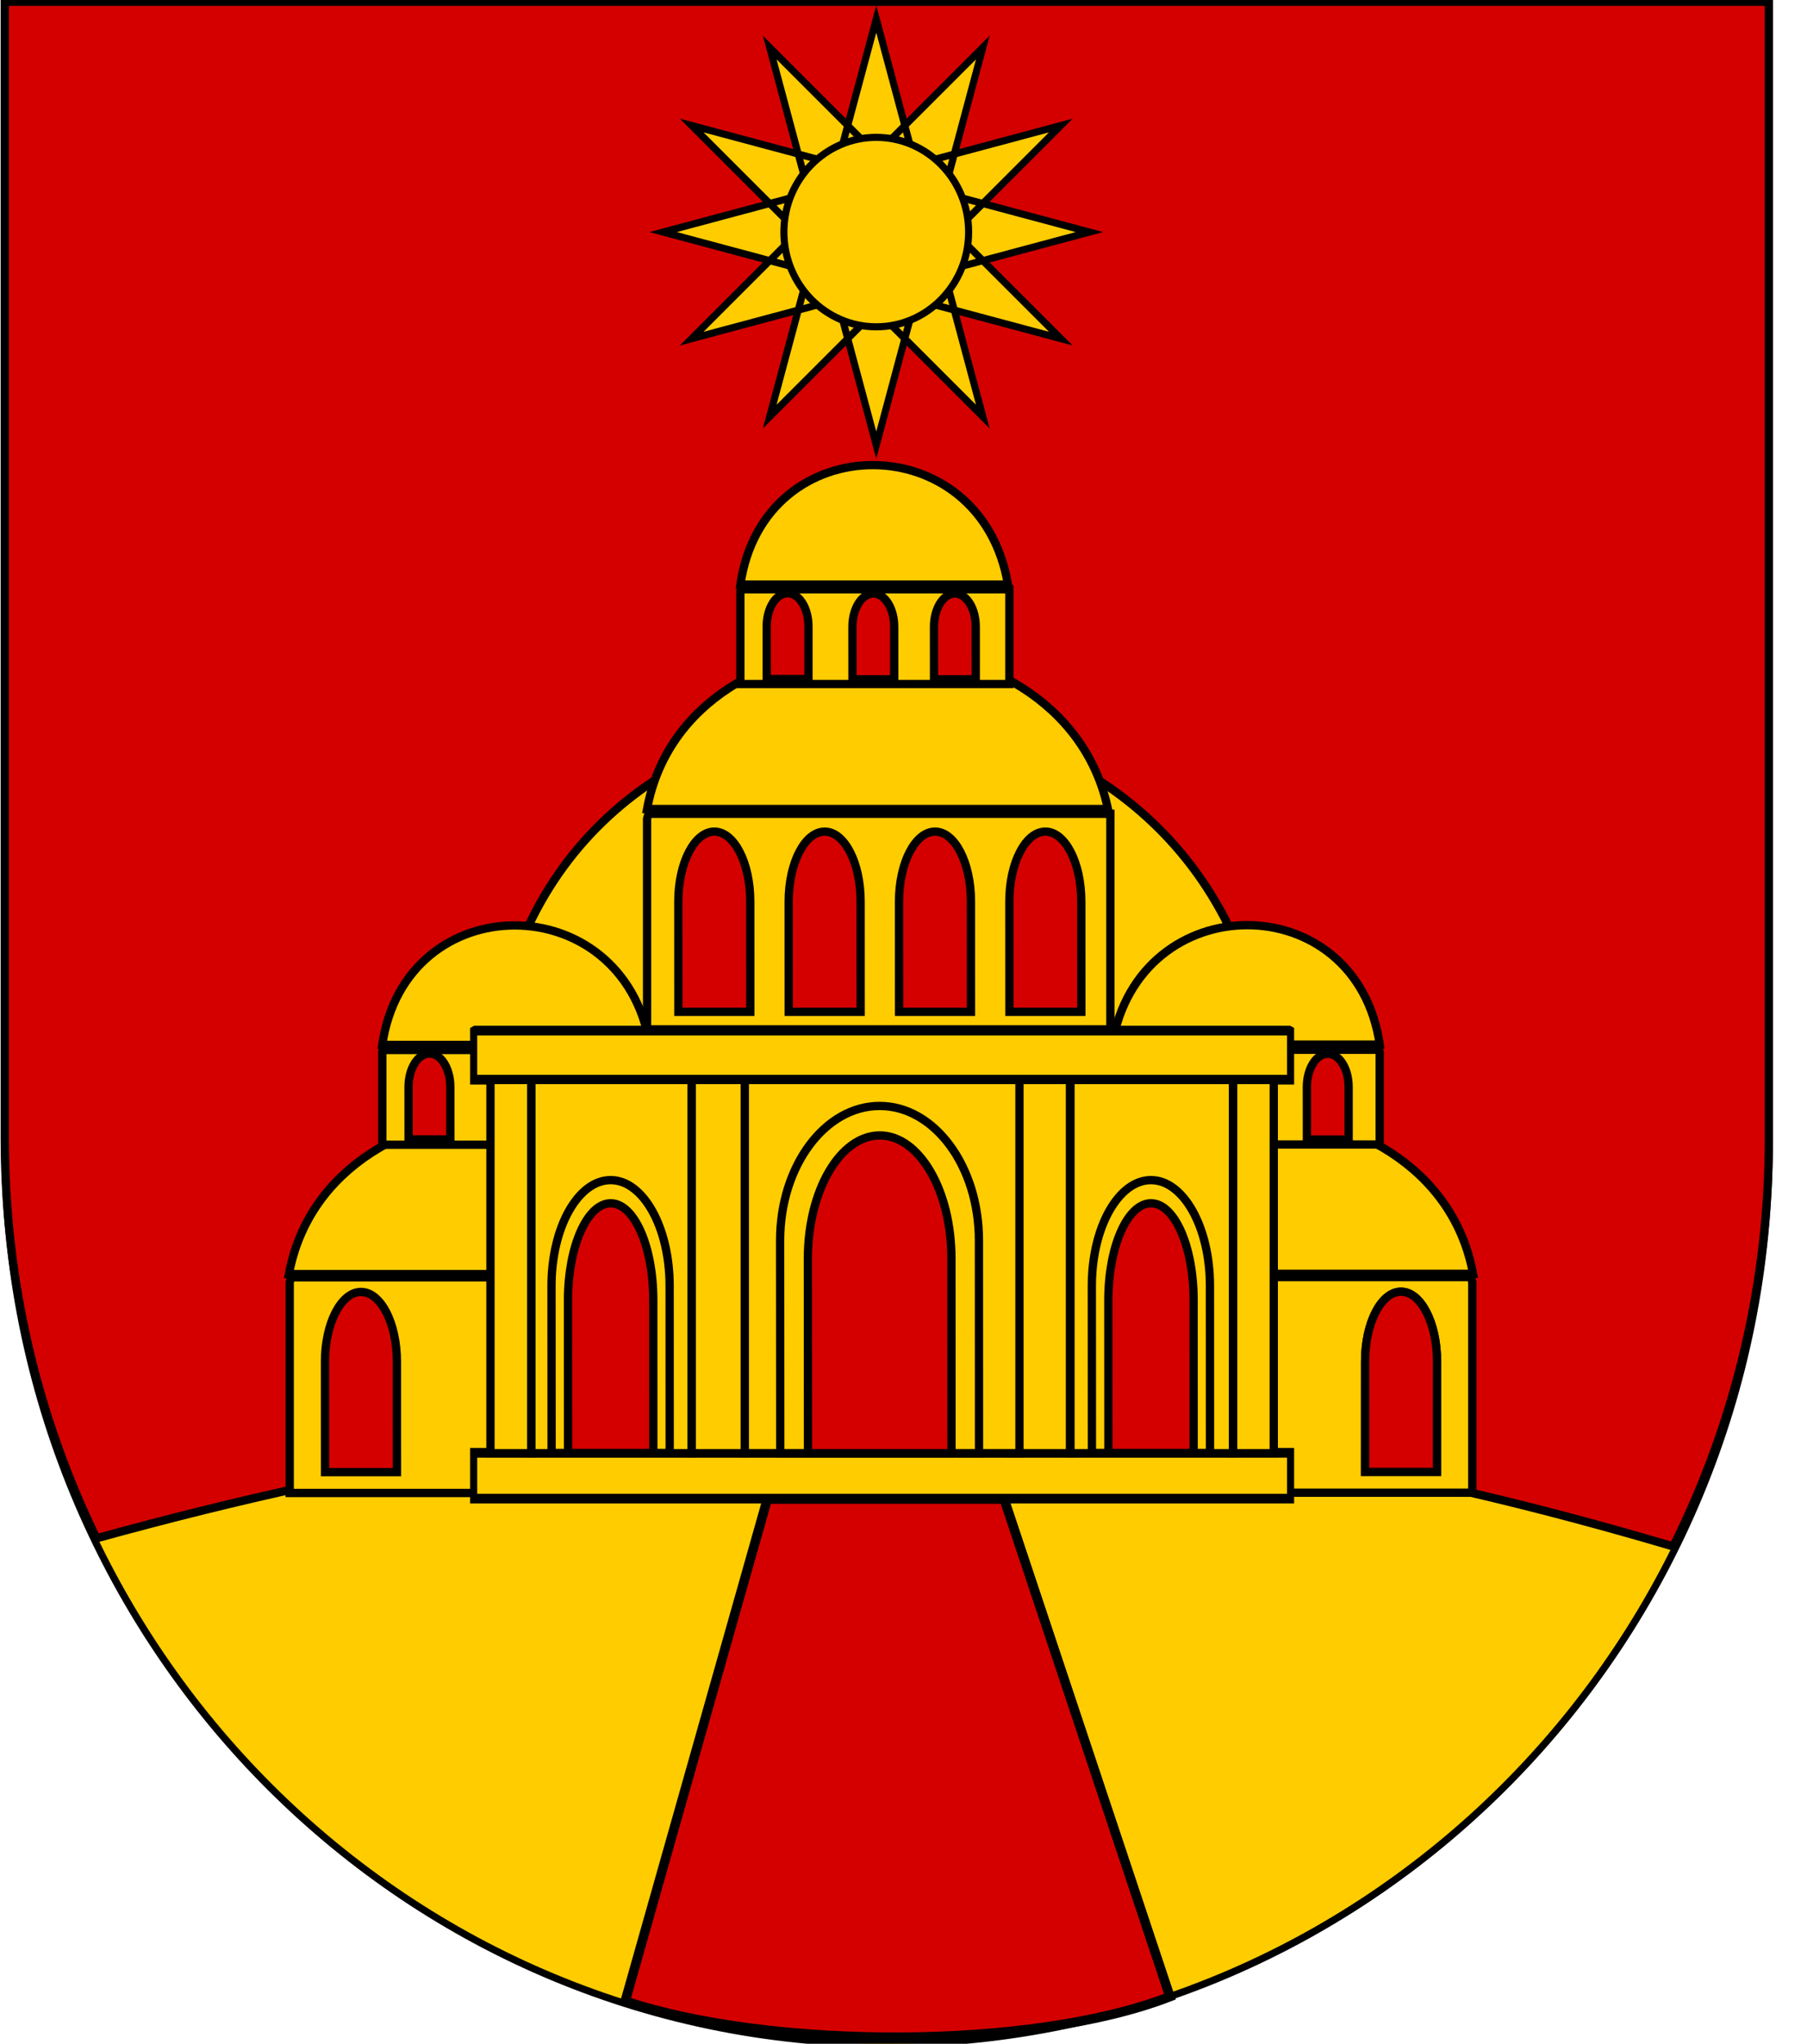
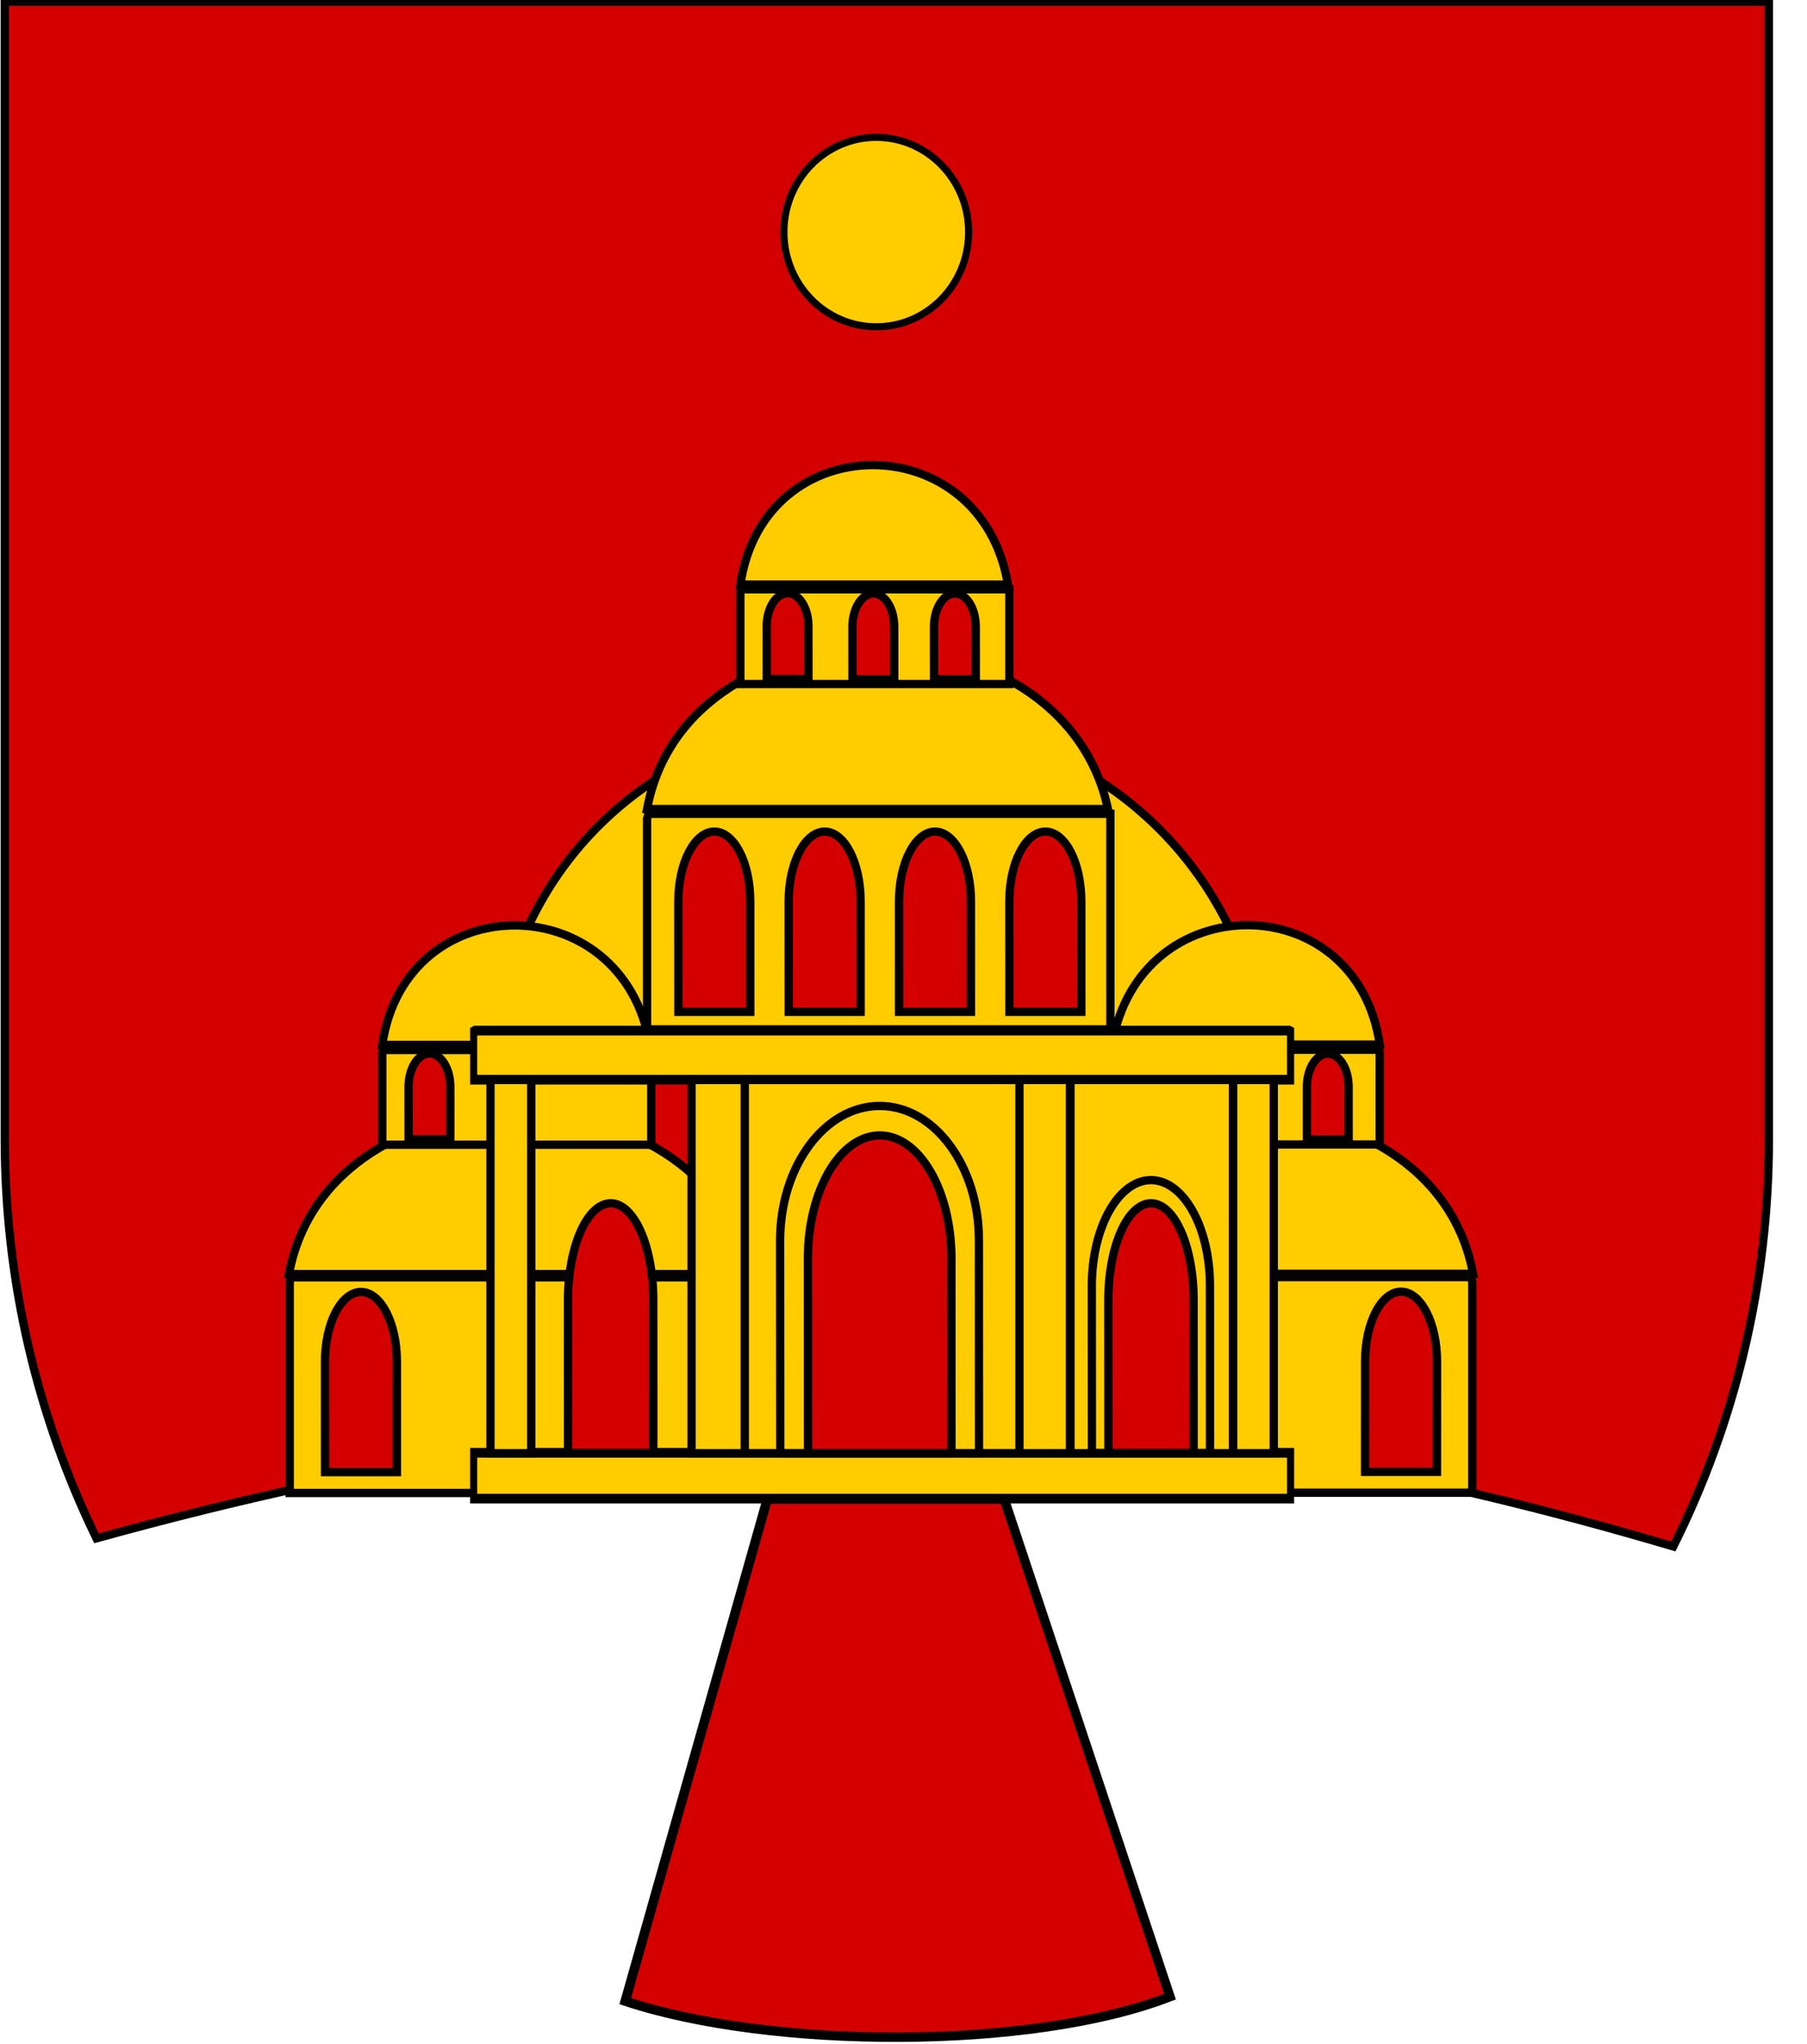
<svg xmlns="http://www.w3.org/2000/svg" xmlns:ns1="http://www.inkscape.org/namespaces/inkscape" xmlns:ns2="http://sodipodi.sourceforge.net/DTD/sodipodi-0.dtd" xmlns:xlink="http://www.w3.org/1999/xlink" version="1.1" width="763" height="863" id="svg2" ns1:version="0.48.0 r9654" ns2:docname="Wappen_Herrschaft_Kuppelblick.svg">
  <ns2:namedview pagecolor="#ffffff" bordercolor="#666666" borderopacity="1" objecttolerance="10" gridtolerance="10" guidetolerance="10" ns1:pageopacity="0" ns1:pageshadow="2" ns1:window-width="1366" ns1:window-height="706" id="namedview83" showgrid="true" ns1:zoom="1" ns1:cx="404.52693" ns1:cy="412.47257" ns1:window-x="-8" ns1:window-y="-8" ns1:window-maximized="1" ns1:current-layer="svg2">
    <ns1:grid type="xygrid" id="grid3863" />
  </ns2:namedview>
  <defs id="defs4">
    <ns1:perspective ns2:type="inkscape:persp3d" ns1:vp_x="0 : 431.5 : 1" ns1:vp_y="0 : 1000 : 0" ns1:vp_z="763.00006 : 431.5 : 1" ns1:persp3d-origin="381.50003 : 287.66667 : 1" id="perspective87" />
    <ns1:perspective id="perspective3828" ns1:persp3d-origin="0.5 : 0.33333333 : 1" ns1:vp_z="1 : 0.5 : 1" ns1:vp_y="0 : 1000 : 0" ns1:vp_x="0 : 0.5 : 1" ns2:type="inkscape:persp3d" />
    <ns1:perspective id="perspective3875" ns1:persp3d-origin="0.5 : 0.33333333 : 1" ns1:vp_z="1 : 0.5 : 1" ns1:vp_y="0 : 1000 : 0" ns1:vp_x="0 : 0.5 : 1" ns2:type="inkscape:persp3d" />
    <ns1:perspective id="perspective3898" ns1:persp3d-origin="0.5 : 0.33333333 : 1" ns1:vp_z="1 : 0.5 : 1" ns1:vp_y="0 : 1000 : 0" ns1:vp_x="0 : 0.5 : 1" ns2:type="inkscape:persp3d" />
    <ns1:perspective id="perspective3898-2" ns1:persp3d-origin="0.5 : 0.33333333 : 1" ns1:vp_z="1 : 0.5 : 1" ns1:vp_y="0 : 1000 : 0" ns1:vp_x="0 : 0.5 : 1" ns2:type="inkscape:persp3d" />
    <linearGradient id="linearGradient2955">
      <stop id="stop2965" offset="0" style="stop-color:white;stop-opacity:0;" />
      <stop id="stop2959" offset="1" style="stop-color:black;stop-opacity:0.646;" />
    </linearGradient>
    <linearGradient id="linearGradient2893">
      <stop id="stop2895" offset="0" style="stop-color:#ffffff;stop-opacity:0.314;" />
      <stop style="stop-color:#ffffff;stop-opacity:0.251;" offset="0.19" id="stop2897" />
      <stop id="stop2901" offset="0.6" style="stop-color:#6b6b6b;stop-opacity:0.125;" />
      <stop id="stop2899" offset="1" style="stop-color:#000000;stop-opacity:0.125;" />
    </linearGradient>
    <ns1:perspective id="perspective2934" ns1:persp3d-origin="301.5 : 254.33333 : 1" ns1:vp_z="603 : 381.5 : 1" ns1:vp_y="0 : 1000 : 0" ns1:vp_x="0 : 381.5 : 1" ns2:type="inkscape:persp3d" />
    <ns1:perspective id="perspective2987" ns1:persp3d-origin="0.5 : 0.33333333 : 1" ns1:vp_z="1 : 0.5 : 1" ns1:vp_y="0 : 1000 : 0" ns1:vp_x="0 : 0.5 : 1" ns2:type="inkscape:persp3d" />
    <ns1:perspective id="perspective2987-8" ns1:persp3d-origin="0.5 : 0.33333333 : 1" ns1:vp_z="1 : 0.5 : 1" ns1:vp_y="0 : 1000 : 0" ns1:vp_x="0 : 0.5 : 1" ns2:type="inkscape:persp3d" />
    <ns1:perspective id="perspective3043" ns1:persp3d-origin="0.5 : 0.33333333 : 1" ns1:vp_z="1 : 0.5 : 1" ns1:vp_y="0 : 1000 : 0" ns1:vp_x="0 : 0.5 : 1" ns2:type="inkscape:persp3d" />
    <ns1:perspective id="perspective3043-1" ns1:persp3d-origin="0.5 : 0.33333333 : 1" ns1:vp_z="1 : 0.5 : 1" ns1:vp_y="0 : 1000 : 0" ns1:vp_x="0 : 0.5 : 1" ns2:type="inkscape:persp3d" />
    <g id="s">
      <g id="c">
        <path transform="matrix(0.951,0.309,-0.309,0.951,0,-1)" d="M 0,0 L 0,1 L 0.5,1 L 0,0 z " id="t" />
        <use height="540" width="810" y="0" x="0" id="use2144" transform="scale(-1,1)" xlink:href="#t" />
      </g>
      <g id="a">
        <use height="540" width="810" y="0" x="0" id="use2147" transform="matrix(0.309,0.951,-0.951,0.309,0,0)" xlink:href="#c" />
        <use height="540" width="810" y="0" x="0" id="use2149" transform="matrix(-0.809,0.588,-0.588,-0.809,0,0)" xlink:href="#c" />
      </g>
      <use height="540" width="810" y="0" x="0" id="use2151" transform="scale(-1,1)" xlink:href="#a" />
    </g>
    <linearGradient id="linearGradient2893-9">
      <stop id="stop2895-4" offset="0" style="stop-color:white;stop-opacity:0.314;" />
      <stop style="stop-color:white;stop-opacity:0.251;" offset="0.19" id="stop2897-8" />
      <stop id="stop2901-8" offset="0.6" style="stop-color:#6b6b6b;stop-opacity:0.125;" />
      <stop id="stop2899-2" offset="1" style="stop-color:black;stop-opacity:0.125;" />
    </linearGradient>
    <ns1:perspective id="perspective5424" ns1:persp3d-origin="300 : 220 : 1" ns1:vp_z="600 : 330 : 1" ns1:vp_y="0 : 1000 : 0" ns1:vp_x="0 : 330 : 1" ns2:type="inkscape:persp3d" />
    <ns1:perspective id="perspective2877" ns1:persp3d-origin="0.5 : 0.33333333 : 1" ns1:vp_z="1 : 0.5 : 1" ns1:vp_y="0 : 1000 : 0" ns1:vp_x="0 : 0.5 : 1" ns2:type="inkscape:persp3d" />
    <ns1:perspective id="perspective2877-7" ns1:persp3d-origin="0.5 : 0.33333333 : 1" ns1:vp_z="1 : 0.5 : 1" ns1:vp_y="0 : 1000 : 0" ns1:vp_x="0 : 0.5 : 1" ns2:type="inkscape:persp3d" />
    <ns1:perspective id="perspective3192" ns1:persp3d-origin="125.5 : 101.33333 : 1" ns1:vp_z="251 : 152 : 1" ns1:vp_y="0 : 1000 : 0" ns1:vp_x="0 : 152 : 1" ns2:type="inkscape:persp3d" />
    <ns1:perspective id="perspective5025" ns1:persp3d-origin="0.5 : 0.33333333 : 1" ns1:vp_z="1 : 0.5 : 1" ns1:vp_y="0 : 1000 : 0" ns1:vp_x="0 : 0.5 : 1" ns2:type="inkscape:persp3d" />
  </defs>
  <g id="layer4" ns1:label="Meubles" transform="translate(-898.5,-15.5)" />
  <g id="g2904" transform="translate(0.515,1.515)" style="stroke-width:3.5;stroke-miterlimit:4;stroke-dasharray:none">
-     <path style="fill:#ffcc00;fill-opacity:1;stroke:#000000;stroke-width:3;stroke-miterlimit:4;stroke-opacity:1;stroke-dasharray:none" id="path2850-0" d="m 1.485,1.485 0,480.017 c 0,209.875 166.781,380.013 372.515,380.013 205.734,0 372.515,-170.138 372.515,-380.013 l 0,-480.017 -745.03,0 z" ns1:connector-curvature="0" />
    <path id="path2850-0-1" d="m 1.506,-0.775 0,479.99 c 0,60.654 13.943,117.973 38.715,168.841 241.264,-66.571 429.264,-66.571 665.804,3.438 25.824,-51.711 40.369,-110.263 40.369,-172.278 l 0,-479.99 z" style="fill:#d40000;fill-opacity:1;stroke:#000000;stroke-width:3.5;stroke-miterlimit:4;stroke-opacity:1;stroke-dasharray:none" ns1:connector-curvature="0" ns2:nodetypes="csccscc" />
  </g>
  <path ns2:nodetypes="ccc" d="m 316.607,538.005 -194.607,0 c 16.807,-91.038 175.253,-91.038 194.607,0 z" id="path15252-1" style="fill:#ffcc00;fill-opacity:1;stroke:#000000;stroke-width:3.5;stroke-miterlimit:4;stroke-dasharray:none" ns1:connector-curvature="0" />
  <path ns2:nodetypes="ccc" d="m 427.393,537.895 194.607,0 c -16.807,-91.038 -175.253,-91.038 -194.607,0 z" id="path15252-1-1" style="fill:#ffcc00;fill-opacity:1;stroke:#000000;stroke-width:3.5;stroke-miterlimit:4;stroke-dasharray:none" ns1:connector-curvature="0" />
  <path ns2:nodetypes="ccc" d="m 533.569,436.675 -324.152,0 c 27.996,-179.038 291.914,-179.038 324.152,0 z" id="path15252-2" style="fill:#ffcc00;fill-opacity:1;stroke:#000000;stroke-width:3.5;stroke-miterlimit:4;stroke-dasharray:none" ns1:connector-curvature="0" />
  <path ns1:connector-curvature="0" style="fill:#ffcc00;fill-opacity:1;stroke:#000000;stroke-width:3.5;stroke-miterlimit:4;stroke-dasharray:none" id="path15250" d="M 468.854,434.675 H 273.223 v -0.364 -88.61 c 0.158,-0.546 0.353,-1.238 0.597,-2.076 h 194.607 0.427 v 90.686 0.364 l 0,0 z" />
  <path ns2:nodetypes="ccc" d="m 274.376,441.215 -112.975,0 c 9.757,-67.259 101.739,-67.259 112.975,0 z" id="path15252-6-7" style="fill:#ffcc00;fill-opacity:1;stroke:#000000;stroke-width:3.5;stroke-miterlimit:4;stroke-dasharray:none" ns1:connector-curvature="0" />
  <path ns1:connector-curvature="0" style="fill:#ffcc00;fill-opacity:1;stroke:#000000;stroke-width:3.5;stroke-miterlimit:4;stroke-dasharray:none" id="path15250-5" d="M 317.962,630.431 H 122.331 v -0.364 -88.61 c 0.158,-0.546 0.353,-1.238 0.597,-2.076 h 194.607 0.427 v 90.686 0.364 l 0,0 z" />
  <path ns2:nodetypes="ccc" d="m 469.624,441.105 112.975,0 c -9.757,-67.259 -101.739,-67.259 -112.975,0 z" id="path15252-6-7-5" style="fill:#ffcc00;fill-opacity:1;stroke:#000000;stroke-width:3.5;stroke-miterlimit:4;stroke-dasharray:none" ns1:connector-curvature="0" />
  <path ns1:connector-curvature="0" style="fill:#ffcc00;fill-opacity:1;stroke:#000000;stroke-width:3.5;stroke-miterlimit:4;stroke-dasharray:none" id="path15250-5-1" d="m 426.038,630.32 h 195.631 v -0.364 -88.61 c -0.158,-0.546 -0.353,-1.238 -0.597,-2.076 h -194.607 -0.427 v 90.686 0.364 l 0,0 z" />
  <polygon style="fill:#ffcc00;fill-opacity:1;stroke:#000000;stroke-width:2.958;stroke-miterlimit:4;stroke-dasharray:none" id="polygon15238" points="467.575,516.04 127.067,516.04 127.067,502.04 134.067,502.04 151.067,502.04 215.067,502.04 240.067,502.04 264.116,502.04 330.575,502.04 354.575,502.04 379.575,502.04 443.575,502.04 460.575,502.04 467.575,502.04 " transform="matrix(1.013,0,0,1.382,71.287,-80.354)" />
  <path d="M 274.991,483.381 H 161.421 v -0.16 -38.928 c 0.092,-0.24 0.205,-0.544 0.347,-0.912 h 112.975 0.248 v 39.84 0.16 l 0,0 z" id="path15250-9-4" style="fill:#ffcc00;fill-opacity:1;stroke:#000000;stroke-width:3.5;stroke-miterlimit:4;stroke-dasharray:none" ns1:connector-curvature="0" />
  <path d="m 181.338,444.872 c 4.851,0 8.806,6.262 8.806,14.055 l 0.007,22.183 h -17.628 l -0.013,-22.183 c 5.2e-4,-7.793 3.977,-14.055 8.828,-14.055 z" id="path15256-1-59-4" style="fill:#d40000;fill-opacity:1;stroke:#000000;stroke-width:3.5;stroke-miterlimit:4;stroke-dasharray:none" ns1:connector-curvature="0" />
  <path d="m 469.009,483.27 h 113.569 v -0.16 -38.928 c -0.092,-0.24 -0.205,-0.544 -0.347,-0.912 h -112.975 -0.248 v 39.84 0.16 l 0,0 z" id="path15250-9-4-1" style="fill:#ffcc00;fill-opacity:1;stroke:#000000;stroke-width:3.5;stroke-miterlimit:4;stroke-dasharray:none" ns1:connector-curvature="0" />
  <polygon style="fill:#ffcc00;fill-opacity:1;stroke:#000000;stroke-width:2.958;stroke-miterlimit:4;stroke-dasharray:none" id="polygon15240" points="127.497,373.04 467.137,373.04 467.575,373.219 467.575,388.04 460.575,388.04 443.575,388.04 379.575,388.04 354.575,388.04 240.067,388.04 215.067,388.04 151.067,388.04 134.067,388.04 127.067,388.04 127.067,373.219 " transform="matrix(1.013,0,0,1.382,71.287,-80.354)" />
  <rect style="fill:#ffcc00;fill-opacity:1;stroke:#000000;stroke-width:3.5;stroke-miterlimit:4;stroke-dasharray:none" id="rect15242" y="456.04" x="520.618" height="157.584" width="17.221" />
  <rect style="fill:#ffcc00;fill-opacity:1;stroke:#000000;stroke-width:3.5;stroke-miterlimit:4;stroke-dasharray:none" id="rect15244" y="456.04" x="452" height="157.584" width="68.618" />
  <path d="m 591.575,545.429 c -8.357,0 -15.17,13.15 -15.17,29.516 l -0.013,46.584 h 30.366 l 0.023,-46.584 c -9.1e-4,-16.364 -6.85,-29.516 -15.207,-29.516 z" id="path15256-1-6-4-2-0" style="fill:#d40000;fill-opacity:1;stroke:#000000;stroke-width:3.5;stroke-miterlimit:4;stroke-dasharray:none" ns1:connector-curvature="0" />
  <rect style="fill:#ffcc00;fill-opacity:1;stroke:#000000;stroke-width:3.5;stroke-miterlimit:4;stroke-dasharray:none" id="rect15246" y="456.04" x="426.463" height="157.584" width="25.324" />
  <path ns1:connector-curvature="0" style="fill:#ffcc00;fill-opacity:1;stroke:#000000;stroke-width:3.5;stroke-miterlimit:4;stroke-dasharray:none" id="path15252" d="m 467.831,341.625 -194.607,0 c 16.807,-91.038 175.253,-91.038 194.607,0 z" ns2:nodetypes="ccc" />
  <path ns1:connector-curvature="0" style="fill:#ffcc00;fill-opacity:1;stroke:#000000;stroke-width:3.5;stroke-miterlimit:4;stroke-dasharray:none" id="path15254" d="m 430.463,456.04 v 157.584 h -24.311 l -0.028,-85.194 c 0,-29.927 -15.103,-53.98 -33.631,-53.98 -18.527,0 -33.712,24.05 -33.712,53.98 l 0.052,85.194 h -24.363 V 456.04 h 115.994 z" />
  <path ns1:connector-curvature="0" style="fill:#ffcc00;fill-opacity:1;stroke:#000000;stroke-width:3.5;stroke-miterlimit:4;stroke-dasharray:none" id="path15256" d="m 371.429,467 c 23.097,0 41.926,25.337 41.926,56.87 l 0.035,89.755 h -83.926 l -0.064,-89.755 C 329.401,492.34 348.332,467 371.429,467 z" />
  <rect style="fill:#ffcc00;fill-opacity:1;stroke:#000000;stroke-width:3.5;stroke-miterlimit:4;stroke-dasharray:none" id="rect15258" y="456.04" x="292" height="157.584" width="22.469" />
-   <rect style="fill:#ffcc00;fill-opacity:1;stroke:#000000;stroke-width:3.5;stroke-miterlimit:4;stroke-dasharray:none" id="rect15260" y="456.04" x="224.314" height="157.584" width="67.686" />
  <rect style="fill:#ffcc00;fill-opacity:1;stroke:#000000;stroke-width:3.5;stroke-miterlimit:4;stroke-dasharray:none" id="rect15262" y="456.04" x="207.094" height="157.584" width="17.221" />
  <path d="m 371.469,479.455 c 16.676,0 30.27,23.185 30.27,52.039 l 0.026,82.131 h -60.595 l -0.046,-82.131 c 0.002,-28.851 13.669,-52.039 30.345,-52.039 z" id="path15256-5-0" style="fill:#d40000;fill-opacity:1;stroke:#000000;stroke-width:3.5;stroke-miterlimit:4;stroke-dasharray:none" ns1:connector-curvature="0" />
  <path d="M 426.194,288.835 H 312.624 v -0.16 -38.928 c 0.092,-0.24 0.205,-0.544 0.347,-0.912 h 112.975 0.248 v 39.84 0.16 l 0,0 z" id="path15250-9" style="fill:#ffcc00;fill-opacity:1;stroke:#000000;stroke-width:3.5;stroke-miterlimit:4;stroke-dasharray:none" ns1:connector-curvature="0" />
  <path ns2:nodetypes="ccc" d="m 425.599,246.835 -112.975,0 c 9.757,-67.259 101.739,-67.259 112.975,0 z" id="path15252-6" style="fill:#ffcc00;fill-opacity:1;stroke:#000000;stroke-width:3.5;stroke-miterlimit:4;stroke-dasharray:none" ns1:connector-curvature="0" />
  <path d="m 332.561,250.492 c 4.851,0 8.806,6.262 8.806,14.055 l 0.007,22.183 h -17.628 l -0.014,-22.183 c 5.3e-4,-7.793 3.977,-14.055 8.828,-14.055 z" id="path15256-1-59" style="fill:#d40000;fill-opacity:1;stroke:#000000;stroke-width:3.5;stroke-miterlimit:4;stroke-dasharray:none" ns1:connector-curvature="0" />
  <path d="m 368.764,250.619 c 4.851,0 8.806,6.262 8.806,14.055 l 0.007,22.183 h -17.628 l -0.013,-22.183 c 5.2e-4,-7.793 3.977,-14.055 8.828,-14.055 z" id="path15256-1-59-1" style="fill:#d40000;fill-opacity:1;stroke:#000000;stroke-width:3.5;stroke-miterlimit:4;stroke-dasharray:none" ns1:connector-curvature="0" />
  <path d="m 403.206,250.619 c 4.851,0 8.806,6.262 8.806,14.055 l 0.007,22.183 H 394.391 l -0.014,-22.183 c 5.2e-4,-7.793 3.977,-14.055 8.828,-14.055 z" id="path15256-1-59-1-4" style="fill:#d40000;fill-opacity:1;stroke:#000000;stroke-width:3.5;stroke-miterlimit:4;stroke-dasharray:none" ns1:connector-curvature="0" />
  <path d="m 441.401,351.159 c 8.357,0 15.17,13.15 15.17,29.516 l 0.013,46.584 H 426.217 l -0.023,-46.584 c 9.1e-4,-16.364 6.85,-29.516 15.207,-29.516 z" id="path15256-1-9" style="fill:#d40000;fill-opacity:1;stroke:#000000;stroke-width:3.5;stroke-miterlimit:4;stroke-dasharray:none" ns1:connector-curvature="0" />
  <path d="m 348.22,351.159 c 8.357,0 15.17,13.15 15.17,29.516 l 0.013,46.584 H 333.036 l -0.023,-46.584 c 9.1e-4,-16.364 6.85,-29.516 15.207,-29.516 z" id="path15256-1-6" style="fill:#d40000;fill-opacity:1;stroke:#000000;stroke-width:3.5;stroke-miterlimit:4;stroke-dasharray:none" ns1:connector-curvature="0" />
  <path d="m 394.816,351.159 c 8.357,0 15.17,13.15 15.17,29.516 l 0.013,46.584 h -30.366 l -0.023,-46.584 c 9.1e-4,-16.364 6.85,-29.516 15.207,-29.516 z" id="path15256-1-6-3" style="fill:#d40000;fill-opacity:1;stroke:#000000;stroke-width:3.5;stroke-miterlimit:4;stroke-dasharray:none" ns1:connector-curvature="0" />
  <path d="m 301.623,351.159 c 8.357,0 15.17,13.15 15.17,29.516 l 0.013,46.584 H 286.439 l -0.023,-46.584 c 9.1e-4,-16.364 6.85,-29.516 15.207,-29.516 z" id="path15256-1-6-4" style="fill:#d40000;fill-opacity:1;stroke:#000000;stroke-width:3.5;stroke-miterlimit:4;stroke-dasharray:none" ns1:connector-curvature="0" />
  <g transform="matrix(0.494,0,0,0.404,-105.441,528.815)" id="g2940" style="fill:#d40000;fill-opacity:1;stroke:#000000;stroke-width:6.714;stroke-miterlimit:3.959;stroke-opacity:1;stroke-dasharray:none" />
  <path d="m 485.992,498.312 c 13.722,0 24.908,19.91 24.908,44.688 l 0.021,70.529 H 461.061 L 461.022,543 c 0.002,-24.776 11.248,-44.688 24.97,-44.688 z" id="path15256-9" style="fill:#ffcc00;fill-opacity:1;stroke:#000000;stroke-width:3.5;stroke-miterlimit:4;stroke-dasharray:none" ns1:connector-curvature="0" />
  <path d="m 486.016,508.099 c 9.907,0 17.984,18.219 17.984,40.892 l 0.015,64.538 h -35.999 l -0.028,-64.538 c 0.002,-22.671 8.121,-40.892 18.028,-40.892 z" id="path15256-5-0-6" style="fill:#d40000;fill-opacity:1;stroke:#000000;stroke-width:3.5;stroke-miterlimit:4;stroke-dasharray:none" ns1:connector-curvature="0" />
-   <path d="m 257.839,498.312 c 13.722,0 24.908,19.91 24.908,44.688 l 0.021,70.529 H 232.908 L 232.869,543 c 0.002,-24.776 11.248,-44.688 24.97,-44.688 z" id="path15256-9-0" style="fill:#ffcc00;fill-opacity:1;stroke:#000000;stroke-width:3.5;stroke-miterlimit:4;stroke-dasharray:none" ns1:connector-curvature="0" />
  <path d="m 257.863,508.099 c 9.907,0 17.984,18.219 17.984,40.892 l 0.015,64.538 H 239.863 l -0.028,-64.538 c 0.002,-22.671 8.121,-40.892 18.028,-40.892 z" id="path15256-5-0-6-8" style="fill:#d40000;fill-opacity:1;stroke:#000000;stroke-width:3.5;stroke-miterlimit:4;stroke-dasharray:none" ns1:connector-curvature="0" />
  <path d="m 152.425,545.539 c 8.357,0 15.17,13.15 15.17,29.516 l 0.013,46.584 h -30.366 l -0.023,-46.584 c 9.1e-4,-16.364 6.85,-29.516 15.207,-29.516 z" id="path15256-1-6-4-2" style="fill:#d40000;fill-opacity:1;stroke:#000000;stroke-width:3.5;stroke-miterlimit:4;stroke-dasharray:none" ns1:connector-curvature="0" />
  <path d="m 560.651,444.945 c 4.851,0 8.806,6.262 8.806,14.055 l 0.007,22.183 h -17.628 L 551.823,459 c 5.2e-4,-7.793 3.977,-14.055 8.828,-14.055 z" id="path15256-1-59-4-5" style="fill:#d40000;fill-opacity:1;stroke:#000000;stroke-width:3.5;stroke-miterlimit:4;stroke-dasharray:none" ns1:connector-curvature="0" />
-   <path d="m 591.575,545.429 c -8.357,0 -15.17,13.15 -15.17,29.516 l -0.013,46.584 h 30.366 l 0.023,-46.584 c -9.1e-4,-16.364 -6.85,-29.516 -15.207,-29.516 z" id="path15256-1-6-4-2-0-5" style="fill:#d40000;fill-opacity:1;stroke:#000000;stroke-width:3.5;stroke-miterlimit:4;stroke-dasharray:none" ns1:connector-curvature="0" />
  <path ns1:connector-curvature="0" style="fill:#d40000;fill-opacity:1" d="m 411,108 c 0,28.167 -22.833,51 -51,51 -28.167,0 -51,-22.833 -51,-51 0,-28.167 22.833,-51 51,-51 28.166,0 51,22.833 51,51 z" id="path6056" />
-   <path ns1:connector-curvature="0" style="fill:#ffcc00;fill-opacity:1;stroke:#000000;stroke-width:3;stroke-miterlimit:4;stroke-opacity:1;stroke-dasharray:none" d="m 370,188 -45,-167.942 122.942,122.942 -167.942,-45 167.942,-45 -122.942,122.942 45,-167.942 45,167.942 -122.942,-122.942 167.942,45 -167.942,45 122.942,-122.942 -45,167.942 z" id="path6054" />
  <path ns1:connector-curvature="0" style="fill:#ffcc00;fill-opacity:1;stroke:#000000;stroke-width:3;stroke-miterlimit:4;stroke-opacity:1;stroke-dasharray:none" d="M 409,98 C 409,120.091 391.539,138 370,138 348.461,138 331,120.091 331,98 331,75.909 348.461,58 370,58 391.539,58 409,75.909 409,98 z" id="path6058" />
  <path style="fill:#d40000;fill-opacity:1;stroke:#000000;stroke-width:4;stroke-linecap:butt;stroke-linejoin:miter;stroke-miterlimit:4;stroke-opacity:1;stroke-dasharray:none" d="m 324,633 100,0 70,210.112 C 435.334,865.877 325.333,865.36 264,845 z" id="path48137" ns1:connector-curvature="0" ns2:nodetypes="ccccc" />
</svg>